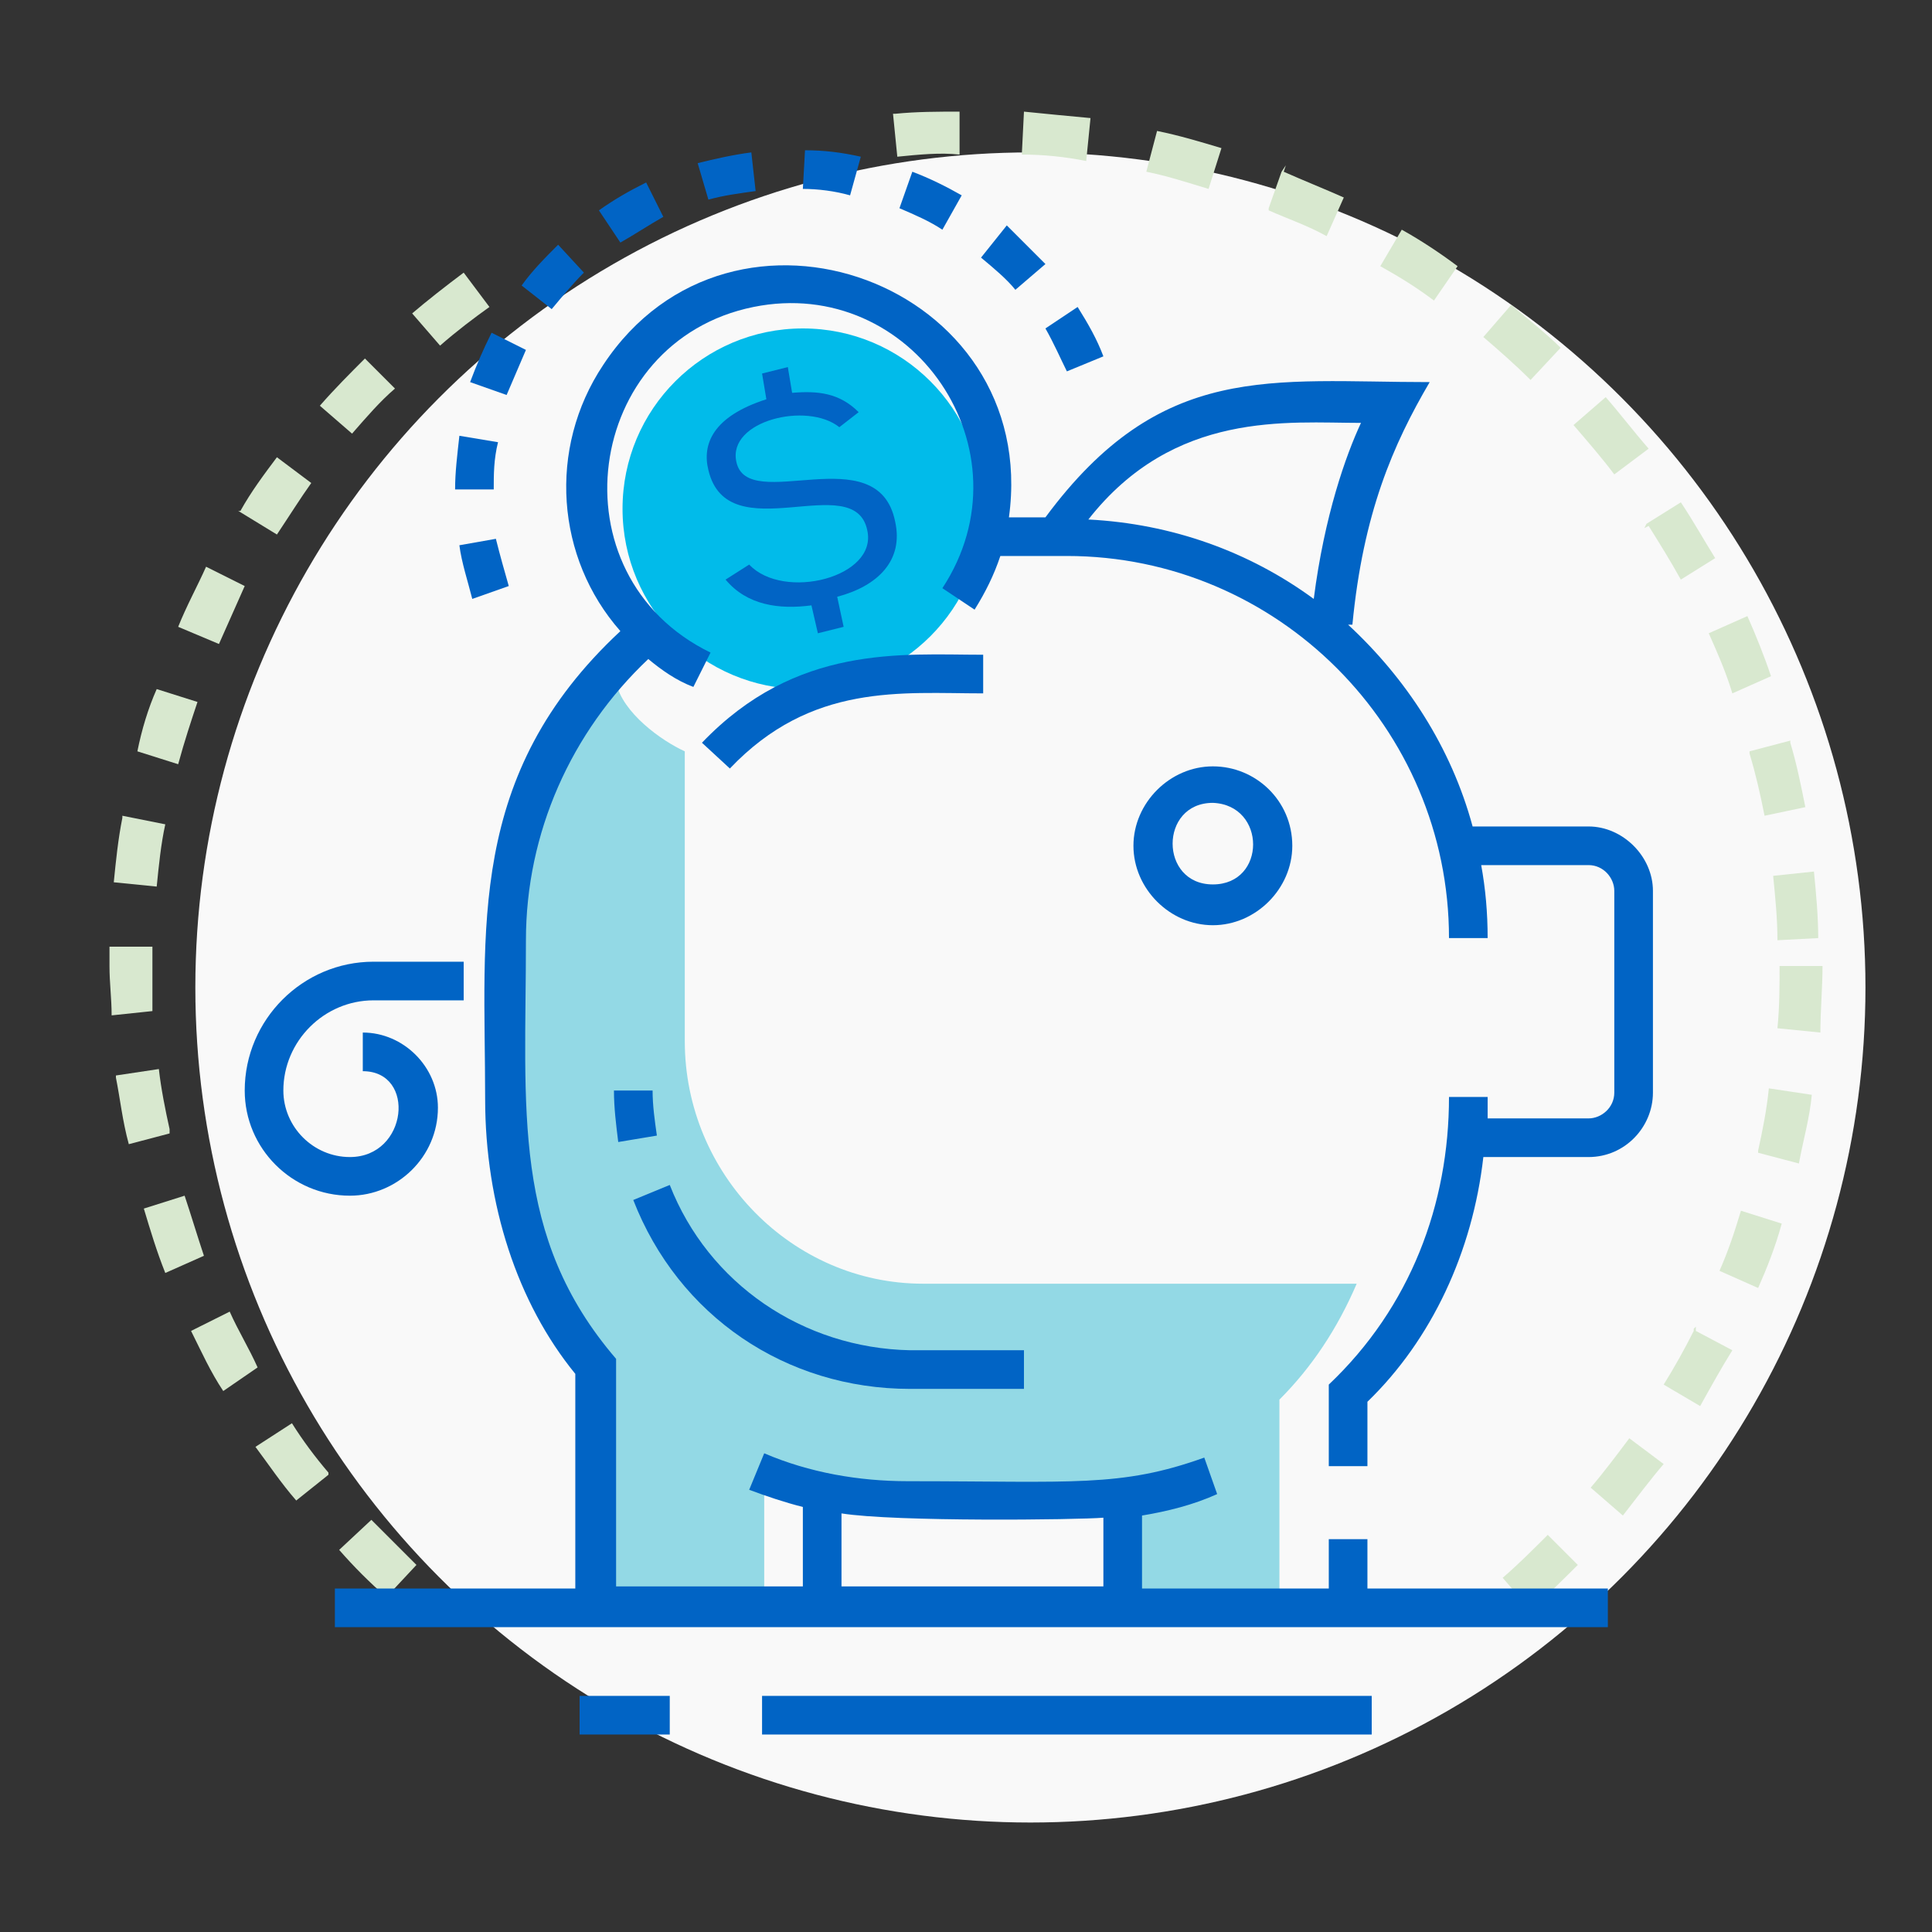
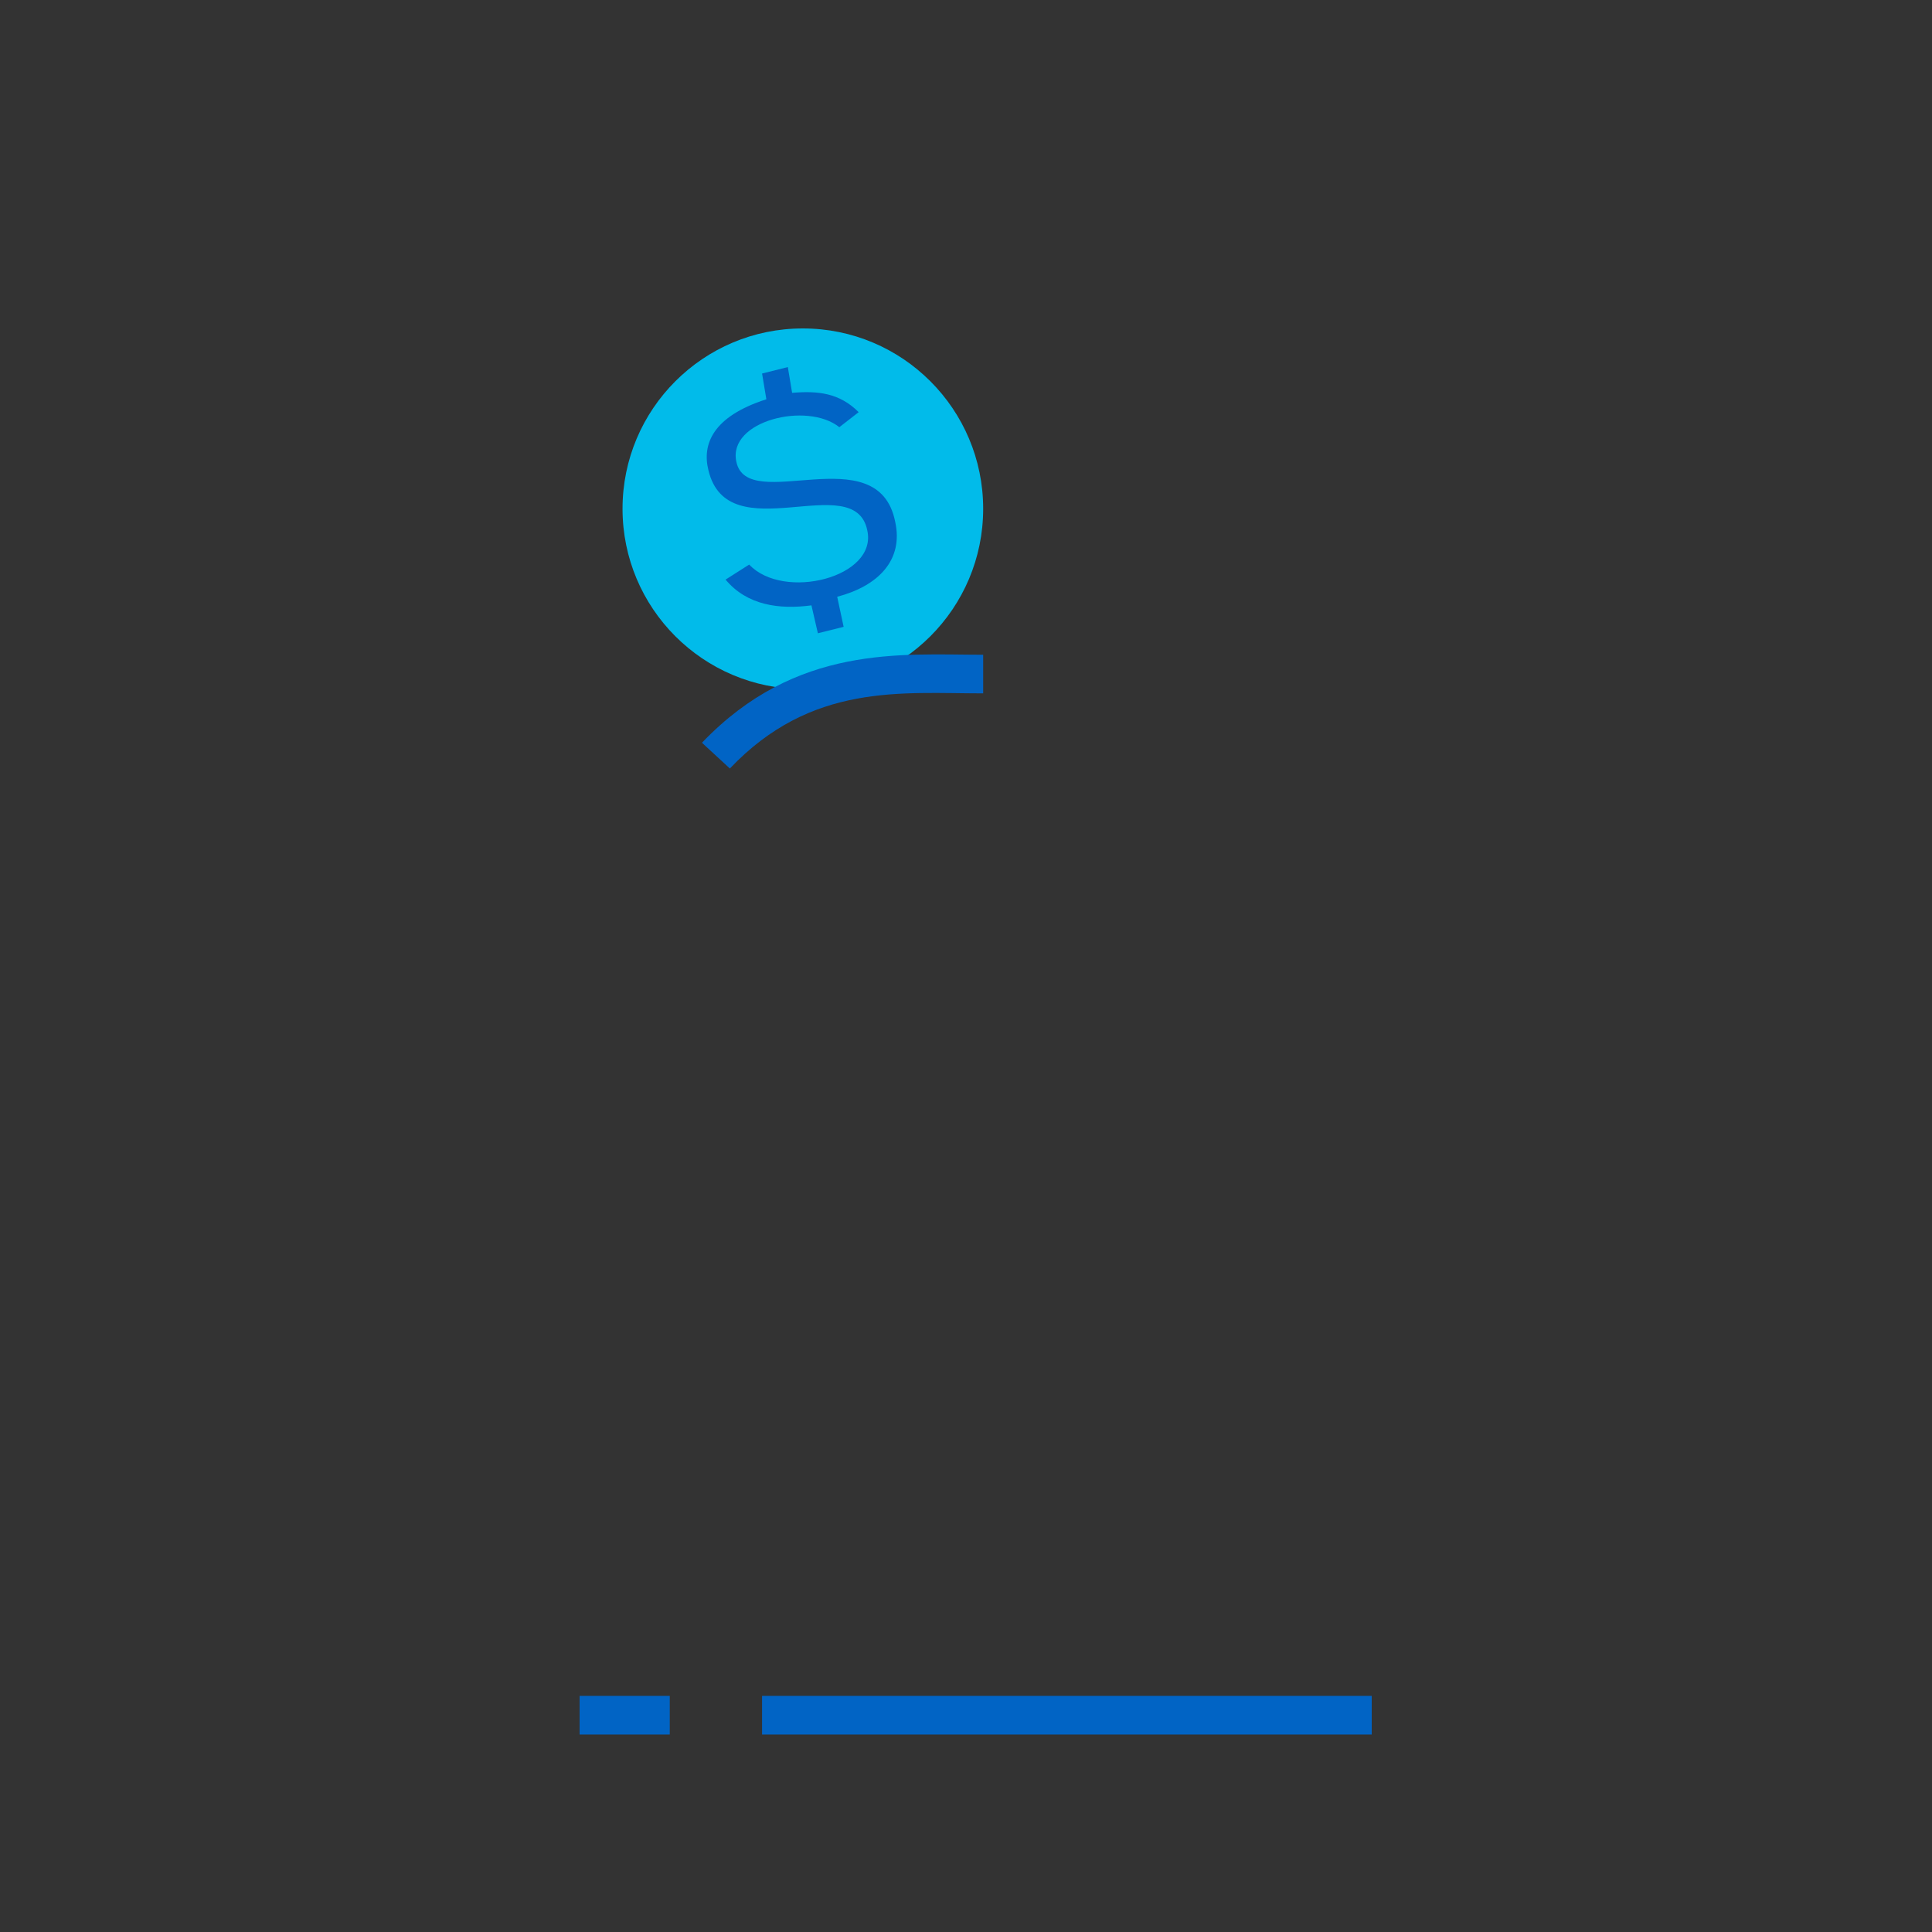
<svg xmlns="http://www.w3.org/2000/svg" version="1.1" id="Layer_1" x="0" y="0" viewBox="0 0 90 90" xml:space="preserve">
  <rect x="0" y="0" width="90" height="90" fill="#333333" stroke="none" />
  <style>.st4{fill:#0164c5}</style>
-   <circle cx="48" cy="46" r="38.9" fill="#f9f9f9" />
-   <path d="M71.3 75L70 73.5c.7-.6 1.4-1.3 2.1-2l1.4 1.4c-.6.6-1.4 1.4-2.2 2.1zM18 74.4c-.8-.7-1.5-1.4-2.2-2.2l1.5-1.4 2.1 2.1-1.4 1.5zm57.6-3.8l-1.5-1.3c.6-.7 1.2-1.5 1.8-2.3l1.6 1.2c-.6.7-1.2 1.5-1.9 2.4zm-61.8-.7c-.7-.8-1.3-1.7-1.9-2.5l1.7-1.1c.5.8 1.1 1.6 1.7 2.3v.1l-1.5 1.2zm65.4-4.4l-1.7-1c.5-.8 1-1.7 1.4-2.5v-.1l.1-.1v.2l1.7.9c-.5.8-1 1.7-1.5 2.6zm-68.8-.7h-.2.2c-.6-.9-1-1.8-1.5-2.8l1.8-.9c.4.9.9 1.7 1.3 2.6l-1.6 1.1zM81.9 60l-1.8-.8c.4-.9.7-1.8 1-2.8l1.9.6c-.3 1.1-.7 2.1-1.1 3zm-74.2-.7c-.4-1-.7-2-1-3l1.9-.6c.3.9.6 1.9.9 2.8l-1.8.8zm76.1-5.1l-1.9-.5v-.1c.2-.9.4-1.9.5-2.9l2 .3c-.1 1.1-.4 2.1-.6 3.2zM6 53.3c-.3-1.1-.4-2.1-.6-3.1v-.1l2-.3c.1.9.3 1.9.5 2.8v.2l-1.9.5zm78.8-5.2l-2-.2c.1-1 .1-2 .1-2.9h2c0 1-.1 2.1-.1 3.1zm-79.6-.8c0-.8-.1-1.5-.1-2.3v-.9h2V47.1l-1.9.2zm77.6-3.5c0-1-.1-2-.2-3l1.9-.2c.1 1 .2 2.1.2 3.1l-1.9.1zM7.3 41.3l-2-.2c.1-1 .2-2 .4-3V38l2 .4c-.2.9-.3 1.9-.4 2.9zM82.2 38c-.2-1-.4-1.9-.7-2.9V35l1.9-.5v.1c.3 1 .5 2 .7 3l-1.9.4zM8.3 35.6L6.4 35c.2-1 .5-2 .9-2.9l1.9.6c-.3.9-.6 1.8-.9 2.9zm72.4-3.3c-.3-1-.7-1.9-1.1-2.8l1.8-.8c.4.9.8 1.9 1.1 2.8l-1.8.8zM10.2 30l-1.9-.8c.4-1 .9-1.9 1.3-2.8l1.8.9-1.2 2.7zm68.1-3c-.5-.9-1-1.7-1.5-2.5l-.2.1.1-.2 1.6-1c.6.9 1.1 1.8 1.6 2.6l-1.6 1zm-65.4-2.1l-1.8-1.1h.1c.5-.9 1.1-1.7 1.7-2.5l1.6 1.2c-.5.7-1 1.5-1.6 2.4zm62.3-2.8c-.6-.8-1.3-1.6-1.9-2.3l1.5-1.3c.7.8 1.3 1.6 2 2.4l-1.6 1.2zm-58.8-1.9l-1.5-1.3c.7-.8 1.4-1.5 2.1-2.2l1.4 1.4c-.7.6-1.3 1.3-2 2.1zm54.9-2.5c-.7-.7-1.5-1.4-2.2-2l1.3-1.5c.8.7 1.6 1.3 2.3 2l-1.4 1.5zm-50.8-1.6l-1.3-1.5c.7-.6 1.6-1.3 2.4-1.9l1.2 1.6c-.7.5-1.5 1.1-2.3 1.8zM66.8 14c-.8-.6-1.6-1.1-2.5-1.6l1-1.7c.9.5 1.8 1.1 2.6 1.7L66.8 14zm-5-3c-.9-.5-1.8-.8-2.7-1.2v-.1l.6-1.7.2-.3-.1.3c.9.4 1.9.8 2.8 1.2l-.8 1.8zm-5.5-2.2c-1-.3-1.9-.6-2.9-.8l.5-1.9c1 .2 2 .5 3 .8l-.6 1.9zm-5.7-1.3c-1-.2-2-.3-3-.3l.1-2c1 .1 2 .2 3.1.3l-.2 2zm-8.8-.2l-.2-2h.1c1-.1 2-.1 3-.1v2c-.9-.1-1.9 0-2.9.1z" fill="#d8e8cf" />
  <circle cx="37.4" cy="23.7" r="8.4" fill="#01bbea" />
-   <path d="M28.7 31.8c.3 1.4 2.1 2.7 3.2 3.2v13.5c0 6.2 5 11.3 11.1 11.3h20.2c-.9 2.1-2.1 3.9-3.6 5.4v9.4h-7.4v-4.9c-.8.1-3.9.2-4.8.2h-6.9c-1.3 0-3.7 0-4.9-.3v5H27V63.9c-2.6-3.1-3.9-7.4-3.9-11.9v-7.1c.1-5.2 2.3-9.8 5.6-13.1z" fill="#93d9e5" />
  <g>
-     <path class="st4" d="M24.5 16.3l-1.6-.8c-.4.8-.7 1.5-1 2.3l1.7.6.9-2.1zM21.4 25.4c.1.8.4 1.7.6 2.5l1.7-.6c-.2-.7-.4-1.4-.6-2.2l-1.7.3zM35.2 8.9L35 7.1c-.8.1-1.7.3-2.5.5l.5 1.7c.7-.2 1.5-.3 2.2-.4zM23.2 20.6l-1.8-.3c-.1.9-.2 1.7-.2 2.5H23c0-.7 0-1.4.2-2.2zM30.9 10.1l-.8-1.6c-.8.4-1.5.8-2.2 1.3l1 1.5c.7-.4 1.3-.8 2-1.2zM20.4 51.6c0-1.9-1.6-3.5-3.5-3.5v1.8c2.5 0 2.1 4-.6 4-1.7 0-3.1-1.4-3.1-3.1 0-2.3 1.9-4.2 4.2-4.2h4.2v-1.8h-4.2c-3.3 0-6 2.7-6 6 0 2.7 2.2 4.9 4.9 4.9 2.2 0 4.1-1.8 4.1-4.1zM40.1 7.3c-.9-.2-1.7-.3-2.6-.3l-.1 1.8c.7 0 1.5.1 2.2.3l.5-1.8zM47.3 13.5l1.4-1.2-1.8-1.8-1.2 1.5c.6.5 1.2 1 1.6 1.5zM49.7 17.3l1.7-.7c-.3-.8-.7-1.5-1.2-2.3l-1.5 1c.4.7.7 1.4 1 2zM44.8 9.1c-.7-.4-1.5-.8-2.3-1.1l-.6 1.7c.7.3 1.4.6 2 1l.9-1.6zM27.2 12.7L26 11.4c-.6.6-1.2 1.2-1.7 1.9l1.4 1.1c.5-.6 1-1.2 1.5-1.7zM31.2 55.2l-1.7.7c2.1 5.4 7.1 8.8 12.9 8.8h5.3v-1.8h-5.3c-5-.1-9.4-3.1-11.2-7.7zM30.4 50.8h-1.8c0 .8.1 1.6.2 2.4l1.8-.3c-.1-.7-.2-1.4-.2-2.1zM56.5 35.7c-2 0-3.7 1.7-3.7 3.7s1.7 3.7 3.7 3.7 3.7-1.7 3.7-3.7c0-2.1-1.7-3.7-3.7-3.7zm0 5.5c-2.5 0-2.5-3.8 0-3.8 2.5.1 2.5 3.8 0 3.8z" />
-     <path class="st4" d="M74 38.5h-5.4c-1-3.7-3.1-6.9-5.8-9.4h.2c.5-5.2 1.9-8.4 3.6-11.3-7.4 0-12.5-1-17.9 6.3H47C48.5 13.2 34.1 7.9 28.1 17c-2.6 3.9-2.2 9 .8 12.4-7.2 6.7-6.3 13.9-6.3 21.8 0 4.9 1.5 9.5 4.2 12.8v10H15.6v1.8h59.3V74H63.7v-2.3h-1.8V74h-8.7v-3.4c1.2-.2 2.4-.5 3.5-1l-.6-1.7C52.2 69.3 50 69 42.3 69c-2.3 0-4.6-.4-6.7-1.3l-.7 1.7c.8.3 1.7.6 2.5.8v3.7h-8.7V63.3c-4.9-5.7-4.2-11.6-4.2-19.5 0-5 2.1-9.7 5.7-13.1.6.5 1.3 1 2.1 1.3l.8-1.6c-7.4-3.6-5.9-14.5 2-16.1 7.4-1.5 13 6.7 8.8 13.1l1.5 1c.5-.8.9-1.6 1.2-2.5h3.1c9.8 0 17.8 8 17.8 17.8h1.8c0-1.2-.1-2.3-.3-3.4h5c.7 0 1.2.6 1.2 1.2v9.4c0 .7-.6 1.2-1.2 1.2h-4.7v-1h-1.8c0 5-1.8 9.8-5.6 13.4v3.8h1.8v-3c3-2.9 4.9-7 5.4-11.4H74c1.7 0 3-1.4 3-3v-9.4c0-1.6-1.4-3-3-3zm-34.8 32c2.5.4 11 .3 12.2.2v3.2H39.2v-3.4zm22-42.6c-3-2.2-6.6-3.5-10.5-3.7 4-5.1 9.3-4.5 12.7-4.5-.7 1.5-1.7 4.3-2.2 8.2z" />
    <path class="st4" d="M45.8 32.3v-1.8c-3.8 0-8.7-.5-13.1 4.1l1.3 1.2c3.8-4 8-3.5 11.8-3.5zM35.5 79h28.4v1.8H35.5zM40.4 24.7c.5 2.2-3.9 3.3-5.5 1.6l-1.1.7c1 1.2 2.5 1.4 4 1.2l.3 1.3 1.2-.3-.3-1.4c1.9-.5 3.1-1.7 2.7-3.5-.8-4-6.9-.3-7.4-2.8-.4-1.9 3.3-2.8 4.8-1.6l.9-.7c-.9-.9-1.9-1-3.1-.9l-.2-1.2-1.2.3.2 1.2c-2.5.8-3 2.1-2.7 3.3.9 3.8 6.8-.1 7.4 2.8zM27 79h4.2v1.8H27z" />
  </g>
</svg>